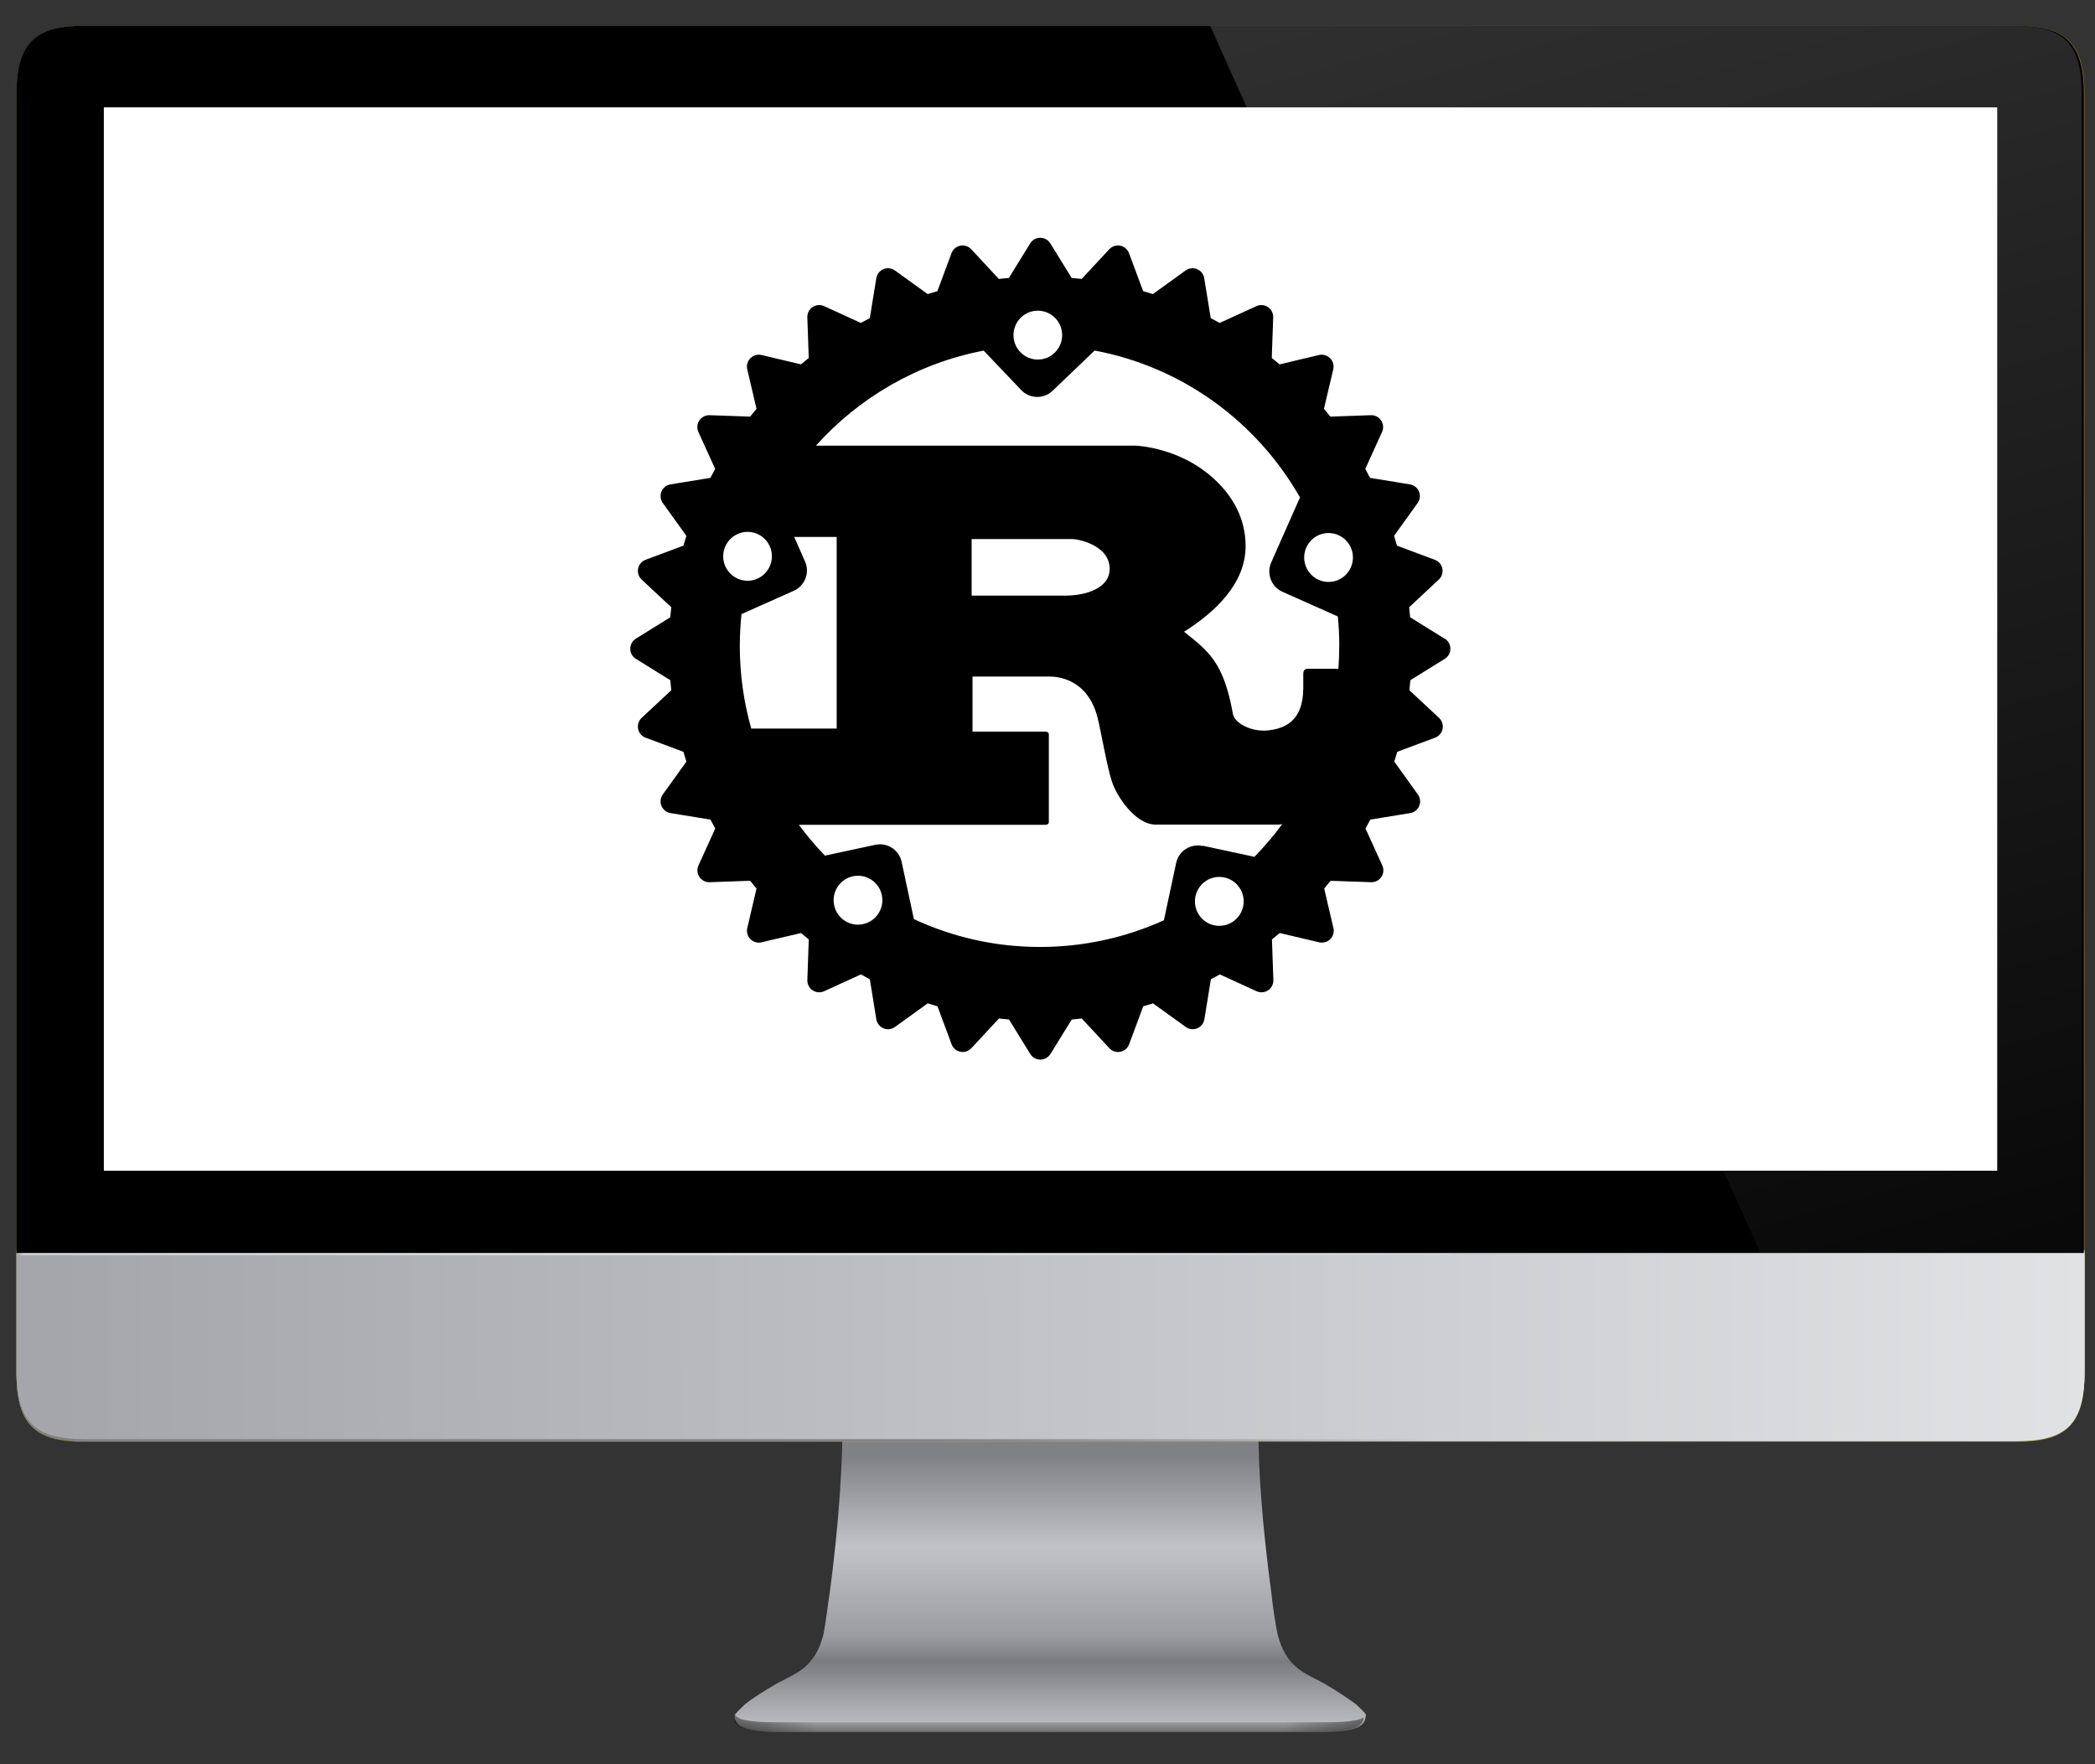
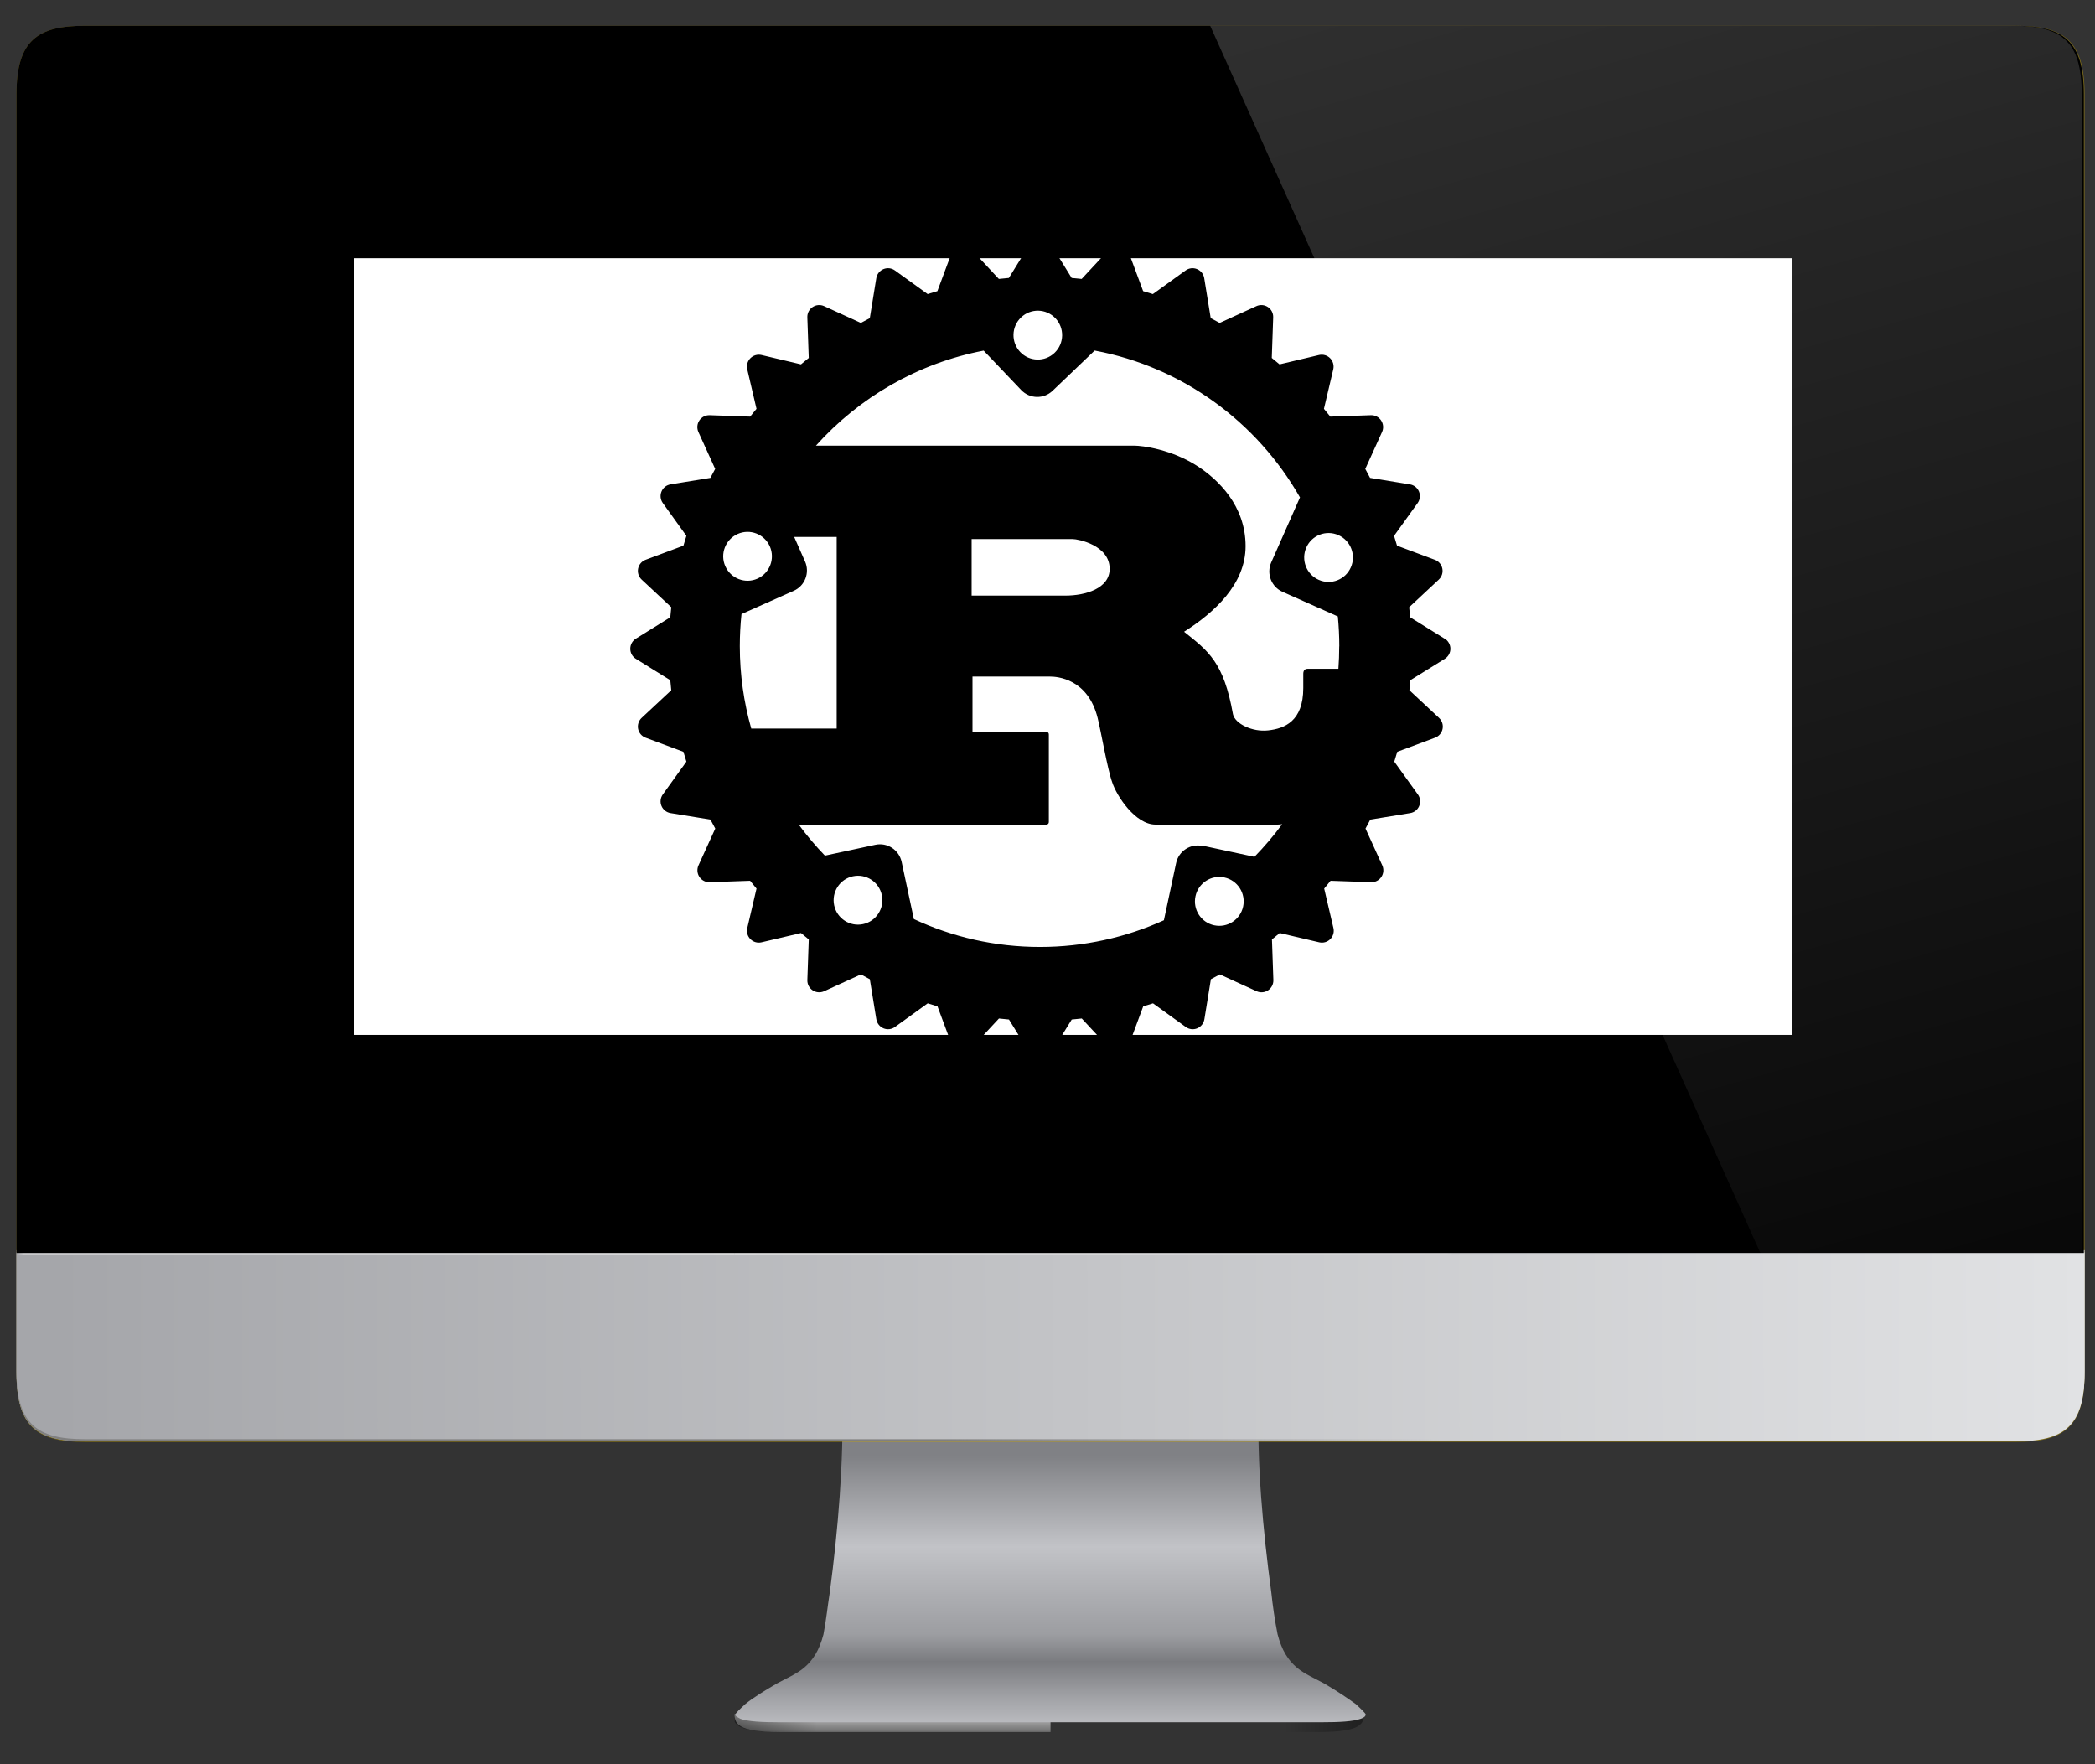
<svg xmlns="http://www.w3.org/2000/svg" width="1032" height="869" overflow="hidden">
  <rect width="100%" height="100%" fill="#333333" stroke="none" />
  <defs>
    <clipPath id="clip0">
      <rect x="1684" y="803" width="1032" height="869" />
    </clipPath>
    <linearGradient x1="1606.1" y1="915.747" x2="1606.1" y2="928.102" gradientUnits="userSpaceOnUse" spreadMethod="pad" id="fill1">
      <stop offset="0" stop-color="#E6E6E8" />
      <stop offset="1" stop-color="#6E6E6E" />
    </linearGradient>
    <clipPath id="clip2">
      <path d="M2045.2 1647.27C2044.85 1653.11 2048.29 1656.54 2071.34 1656.2L2200.68 1656.2 2200.68 1643.83 2045.2 1647.27Z" />
    </clipPath>
    <linearGradient x1="1528.49" y1="921.209" x2="1568.93" y2="921.209" gradientUnits="userSpaceOnUse" spreadMethod="pad" id="fill3">
      <stop offset="0" stop-color="#000000" stop-opacity="0.392" />
      <stop offset="1" stop-color="#000000" stop-opacity="0" />
    </linearGradient>
    <linearGradient x1="1761.01" y1="915.747" x2="1761.01" y2="928.102" gradientUnits="userSpaceOnUse" spreadMethod="pad" id="fill4">
      <stop offset="0" stop-color="#E6E6E8" />
      <stop offset="1" stop-color="#6E6E6E" />
    </linearGradient>
    <clipPath id="clip5">
      <path d="M2355.83 1647.27C2356.17 1653.11 2352.73 1656.54 2329.68 1656.2L2200.34 1656.2 2200.34 1643.83 2355.83 1647.27Z" />
    </clipPath>
    <linearGradient x1="1838.99" y1="921.209" x2="1798.5" y2="921.209" gradientUnits="userSpaceOnUse" spreadMethod="pad" id="fill6">
      <stop offset="0" stop-color="#000000" stop-opacity="0.392" />
      <stop offset="1" stop-color="#000000" stop-opacity="0" />
    </linearGradient>
    <linearGradient x1="1683.74" y1="792.164" x2="1683.74" y2="923.015" gradientUnits="userSpaceOnUse" spreadMethod="pad" id="fill7">
      <stop offset="0" stop-color="#808185" />
      <stop offset="0.341" stop-color="#C2C3C7" />
      <stop offset="0.673" stop-color="#9C9DA1" />
      <stop offset="0.774" stop-color="#7A7B7F" />
      <stop offset="0.912" stop-color="#A2A3A7" />
      <stop offset="1" stop-color="#B8B9BD" />
    </linearGradient>
    <linearGradient x1="1194.92" y1="738.908" x2="2192.14" y2="737.64" gradientUnits="userSpaceOnUse" spreadMethod="pad" id="fill8">
      <stop offset="0" stop-color="#A5A6AA" />
      <stop offset="1" stop-color="#E1E2E4" />
    </linearGradient>
    <linearGradient x1="1631.96" y1="738.307" x2="1875.08" y2="738.307" gradientUnits="userSpaceOnUse" spreadMethod="pad" id="fill9">
      <stop offset="0" stop-color="#808080" />
      <stop offset="1" stop-color="#808080" stop-opacity="0" />
    </linearGradient>
    <linearGradient x1="1194.92" y1="737.877" x2="2192.14" y2="736.61" gradientUnits="userSpaceOnUse" spreadMethod="pad" id="fill10">
      <stop offset="0" stop-color="#A5A6AA" />
      <stop offset="1" stop-color="#E1E2E4" />
    </linearGradient>
    <linearGradient x1="1175.38" y1="692.452" x2="1528.47" y2="692.452" gradientUnits="userSpaceOnUse" spreadMethod="pad" id="fill11">
      <stop offset="0" stop-color="#D5D5D7" stop-opacity="0" />
      <stop offset="0.01" stop-color="#D5D5D7" />
      <stop offset="1" stop-color="#E6E6E6" />
    </linearGradient>
    <linearGradient x1="1881.57" y1="692.452" x2="1528.48" y2="692.452" gradientUnits="userSpaceOnUse" spreadMethod="pad" id="fill12">
      <stop offset="0" stop-color="#D5D5D7" stop-opacity="0" />
      <stop offset="0.01" stop-color="#D5D5D7" />
      <stop offset="1" stop-color="#E6E6E6" />
    </linearGradient>
    <clipPath id="clip13">
      <path d="M1725.28 815.705C1701.88 815.705 1691.56 822.918 1691.56 849.366L1691.56 884.401 1691.56 1420.23 2709.46 1420.23 2709.46 884.401 2709.46 849.366C2709.46 822.918 2699.14 815.705 2675.75 815.705L2603.51 815.705 2598 815.705 1795.45 815.705 1725.28 815.705Z" />
    </clipPath>
    <linearGradient x1="1998.22" y1="-25.191" x2="2239.17" y2="834.298" gradientUnits="userSpaceOnUse" spreadMethod="pad" id="fill14">
      <stop offset="0" stop-color="#FFFFFF" stop-opacity="0.196" />
      <stop offset="1" stop-color="#FFFFFF" stop-opacity="0" />
    </linearGradient>
    <clipPath id="clip15">
      <rect x="1812" y="884" width="753" height="474" />
    </clipPath>
    <clipPath id="clip16">
      <rect x="1812" y="884" width="753" height="474" />
    </clipPath>
    <clipPath id="clip17">
      <rect x="1812" y="884" width="753" height="474" />
    </clipPath>
  </defs>
  <g clip-path="url(#clip0)" transform="translate(-1684 -803)">
    <path d="M1528.48 919.148C1528.13 924.987 1531.57 928.422 1554.58 928.078L1683.73 928.078 1683.73 915.713 1528.48 919.148Z" fill="url(#fill1)" transform="matrix(1.002 0 0 1 514.397 728.118)" />
    <g clip-path="url(#clip2)">
      <path d="M1528.48 910.904 1569.01 910.904 1569.01 931.513 1528.48 931.513Z" fill="url(#fill3)" transform="matrix(1.002 0 0 1 514.397 728.118)" />
    </g>
-     <path d="M1838.64 919.148C1838.98 924.987 1835.55 928.422 1812.53 928.078L1683.39 928.078 1683.39 915.713 1838.64 919.148Z" fill="url(#fill4)" transform="matrix(1.002 0 0 1 514.397 728.118)" />
    <g clip-path="url(#clip5)">
      <path d="M1798.45 910.904 1838.98 910.904 1838.98 931.513 1798.45 931.513Z" fill="url(#fill6)" transform="matrix(1.002 0 0 1 514.397 728.118)" />
    </g>
    <path d="M1683.73 761.835 1581.37 764.926C1582.06 794.809 1579.31 828.47 1575.19 859.383 1574.16 865.909 1573.47 872.778 1572.1 879.991 1570.04 887.891 1566.95 892.7 1562.48 896.478 1558.7 899.57 1553.9 901.63 1549.43 904.035 1542.9 907.813 1537.41 911.248 1533.63 914.339 1532.26 915.713 1530.54 917.087 1529.17 918.804 1528.82 919.148 1528.82 919.491 1528.82 919.491 1528.82 920.522 1530.2 920.865 1531.23 921.552 1535 922.926 1541.87 923.269 1550.46 923.269 1554.93 923.269 1560.42 923.269 1565.57 923.269L1683.73 923.269 1801.89 923.269C1807.04 923.269 1812.53 923.269 1817 923.269 1825.59 923.269 1832.46 922.926 1836.23 921.552 1837.27 921.209 1838.64 920.522 1838.64 919.491 1838.64 919.148 1838.64 919.148 1838.3 918.804 1836.92 917.087 1835.2 915.713 1833.83 914.339 1830.05 911.591 1824.56 907.813 1818.03 904.035 1813.57 901.63 1808.76 899.57 1804.98 896.478 1800.51 892.7 1797.42 887.891 1795.36 879.991 1793.99 873.122 1792.96 865.909 1792.27 859.383 1788.15 828.813 1785.06 795.152 1786.09 764.926L1683.73 761.835Z" fill="url(#fill7)" transform="matrix(1.002 0 0 1 514.397 728.118)" />
    <path d="M1209.04 87.587C1185.69 87.587 1175.38 94.8 1175.38 121.248L1175.38 156.283 1175.38 692.109 1175.38 716.496 1175.38 751.53C1175.38 777.978 1185.69 785.191 1209.04 785.191L1281.17 785.191 1286.67 785.191 2088.35 785.191 2158.42 785.191C2181.77 785.191 2192.08 777.978 2192.08 751.53L2192.08 692.109 2192.08 156.283 2192.08 121.248C2192.08 94.8 2181.77 87.587 2158.42 87.587L2086.29 87.587 2080.79 87.587 1279.11 87.587 1209.04 87.587Z" fill="#C9A700" fill-opacity="0.489" transform="matrix(1.002 0 0 1 514.397 728.118)" />
    <path d="M1175.38 691.765 1175.38 716.152 1175.38 751.187C1175.38 777.635 1185.69 784.848 1209.04 784.848L1281.17 784.848 1286.67 784.848 2088.35 784.848 2158.42 784.848C2181.77 784.848 2192.08 777.635 2192.08 751.187L2192.08 691.765 1175.38 691.765Z" fill="url(#fill8)" transform="matrix(1.002 0 0 1 514.397 728.118)" />
    <path d="M1175.38 691.765 1175.38 716.152 1175.38 751.187C1175.38 777.635 1185.69 784.848 1209.04 784.848L1281.17 784.848 1286.67 784.848 2088.35 784.848 2158.42 784.848C2181.77 784.848 2192.08 777.635 2192.08 751.187L2192.08 691.765 1175.38 691.765Z" fill="url(#fill9)" transform="matrix(1.002 0 0 1 514.397 728.118)" />
    <path d="M1175.38 690.735 1175.38 715.122 1175.38 750.156C1175.38 776.604 1185.69 783.817 1209.04 783.817L1281.17 783.817 1286.67 783.817 2088.35 783.817 2158.42 783.817C2181.77 783.817 2192.08 776.604 2192.08 750.156L2192.08 690.735 1175.38 690.735Z" fill="url(#fill10)" transform="matrix(1.002 0 0 1 514.397 728.118)" />
    <path d="M1175.38 691.765 1528.48 691.765 1528.48 693.139 1175.38 693.139Z" fill="url(#fill11)" transform="matrix(1.002 0 0 1 514.397 728.118)" />
    <path d="M1528.48 691.765 1881.57 691.765 1881.57 693.139 1528.48 693.139Z" fill="url(#fill12)" transform="matrix(1.002 0 0 1 514.397 728.118)" />
-     <path d="M1209.04 87.587C1185.69 87.587 1175.38 94.8 1175.38 121.248L1175.38 156.283 1175.38 692.109 2191.73 692.109 2191.73 156.283 2191.73 121.248C2191.73 94.8 2181.43 87.587 2158.07 87.587L2085.94 87.587 2080.45 87.587 1279.11 87.587 1209.04 87.587Z" transform="matrix(1.002 0 0 1 514.397 728.118)" />
-     <path d="M1218.32 127.774 2149.14 127.774 2149.14 651.578 1218.32 651.578Z" fill="#FFFFFF" transform="matrix(1.002 0 0 1 514.397 728.118)" />
+     <path d="M1209.04 87.587C1185.69 87.587 1175.38 94.8 1175.38 121.248L1175.38 156.283 1175.38 692.109 2191.73 692.109 2191.73 156.283 2191.73 121.248C2191.73 94.8 2181.43 87.587 2158.07 87.587L2085.94 87.587 2080.45 87.587 1279.11 87.587 1209.04 87.587" transform="matrix(1.002 0 0 1 514.397 728.118)" />
    <g clip-path="url(#clip13)">
      <path d="M1759.3 81.061 2101.4 845.643 2281.73 856.978 2285.16 39.843 1759.3 81.061Z" fill="url(#fill14)" transform="matrix(1.002 0 0 1 514.397 728.118)" />
    </g>
    <path d="M812.326 314.97C812.326 400.334 679.306 469.535 515.217 469.535 351.129 469.535 218.109 400.334 218.109 314.97 218.109 229.606 351.129 160.404 515.217 160.404 679.306 160.404 812.326 229.606 812.326 314.97Z" fill="#8993BE" transform="matrix(1.002 0 0 1 1684 803.687)" />
-     <path d="M409.426 241.809 334.204 241.809 301.574 406.678 340.387 406.678 348.63 364.087 385.383 364.087C420.074 366.148 458.543 337.639 458.543 288.865 458.2 260.013 442.056 243.87 409.426 241.809ZM380.917 333.174 356.53 333.174 356.53 333.174 366.835 272.035 393.283 272.035C407.365 272.035 417.67 278.217 417.67 290.239 415.609 324.93 399.122 331.113 380.917 333.174Z" fill="#232531" transform="matrix(1.002 0 0 1 1684 803.687)" />
    <path d="M450.643 363.743 483.274 198.874 522.087 198.874 513.844 241.465 550.596 241.465C583.226 243.526 595.248 259.67 591.126 280.278L577.043 363.743 536.513 363.743 550.596 288.522C552.656 278.217 552.656 272.378 538.23 272.378L507.661 272.378 489.457 364.087 450.643 364.087 450.643 363.743Z" fill="#232531" transform="matrix(1.002 0 0 1 1684 803.687)" />
    <path d="M682.148 241.809 606.926 241.809 574.296 406.678 613.109 406.678 621.352 364.087 658.104 364.087C692.796 366.148 731.265 337.639 731.265 288.865 730.922 260.013 714.435 243.87 682.148 241.809ZM653.639 333.174 629.252 333.174 629.252 333.174 639.557 272.035 666.004 272.035C680.087 272.035 690.391 278.217 690.391 290.239 687.987 324.93 671.844 331.113 653.639 333.174Z" fill="#232531" transform="matrix(1.002 0 0 1 1684 803.687)" />
    <rect x="1860.5" y="932.5" width="704" height="378" stroke="#FFFFFF" stroke-width="4.583" stroke-miterlimit="8" fill="#FFFFFF" />
    <g clip-path="url(#clip15)">
      <g clip-path="url(#clip16)">
        <g clip-path="url(#clip17)">
          <path d="M582.589 233.13 565.64 222.629C565.497 220.976 565.335 219.328 565.158 217.687L579.751 204.097C581.234 202.715 581.898 200.669 581.496 198.692 581.107 196.704 579.713 195.067 577.817 194.368L559.17 187.419C558.703 185.805 558.212 184.203 557.71 182.593L569.331 166.455C570.516 164.814 570.76 162.679 569.987 160.818 569.215 158.953 567.528 157.617 565.548 157.289L545.896 154.092C545.132 152.602 544.337 151.135 543.534 149.691L551.796 131.546C552.641 129.7 552.467 127.569 551.34 125.87 550.217 124.187 548.313 123.203 546.282 123.28L526.322 123.975C525.292 122.685 524.241 121.407 523.172 120.153L527.766 100.733C528.23 98.76 527.647 96.679 526.21 95.251 524.786 93.822 522.716 93.231 520.728 93.695L501.309 98.289C500.05 97.224 498.772 96.17 497.479 95.139L498.177 75.179C498.255 73.159 497.27 71.241 495.587 70.121 493.9 68.994 491.765 68.824 489.912 69.662L471.805 77.924C470.341 77.121 468.874 76.325 467.403 75.557L464.199 55.906C463.875 53.914 462.539 52.223 460.67 51.466 458.805 50.69 456.655 50.941 455.034 52.122L438.896 63.743C437.305 63.237 435.707 62.751 434.108 62.288L427.159 43.64C426.452 41.741 424.815 40.347 422.835 39.953 420.85 39.563 418.82 40.223 417.43 41.698L403.84 56.292C402.199 56.11 400.547 55.944 398.898 55.809L388.397 38.822C387.335 37.104 385.455 36.058 383.417 36.058 381.378 36.058 379.517 37.104 378.475 38.822L367.973 55.809C366.321 55.944 364.669 56.11 363.032 56.292L349.442 41.698C348.064 40.223 346.017 39.563 344.037 39.953 342.048 40.351 340.411 41.741 339.713 43.64L332.763 62.288C331.15 62.751 329.551 63.241 327.976 63.743L311.838 52.122C310.197 50.937 308.058 50.686 306.201 51.466 304.337 52.238 302.997 53.929 302.673 55.906L299.468 75.557C297.986 76.325 296.519 77.117 295.067 77.924L276.96 69.662C275.118 68.82 272.983 68.994 271.285 70.121 269.601 71.241 268.617 73.159 268.694 75.179L269.389 95.139C268.1 96.17 266.822 97.224 265.559 98.289L246.14 93.695C244.167 93.235 242.086 93.822 240.657 95.251 239.221 96.683 238.638 98.749 239.101 100.733L243.657 120.153C242.595 121.411 241.545 122.685 240.514 123.975L220.554 123.28C218.543 123.222 216.616 124.187 215.497 125.87 214.369 127.546 214.2 129.693 215.037 131.546L223.299 149.691C222.496 151.147 221.701 152.614 220.933 154.092L201.281 157.289C199.285 157.613 197.602 158.949 196.842 160.818 196.069 162.69 196.32 164.833 197.498 166.455L209.119 182.593C208.613 184.187 208.123 185.789 207.659 187.419L189.012 194.368C187.12 195.074 185.726 196.711 185.333 198.692 184.939 200.676 185.599 202.707 187.078 204.097L201.671 217.687C201.49 219.328 201.328 220.98 201.189 222.629L184.24 233.13C182.522 234.192 181.476 236.068 181.476 238.11 181.476 240.153 182.522 242.01 184.24 243.052L201.189 253.553C201.328 255.206 201.49 256.854 201.671 258.495L187.078 272.085C185.599 273.463 184.939 275.509 185.333 277.49 185.726 279.478 187.12 281.111 189.012 281.814L207.659 288.763C208.123 290.377 208.613 291.979 209.119 293.589L197.498 309.727C196.317 311.372 196.066 313.507 196.842 315.364 197.618 317.236 199.305 318.572 201.32 318.893L220.971 322.089C221.74 323.58 222.527 325.047 223.338 326.491L215.076 344.598C214.234 346.439 214.408 348.574 215.535 350.273 216.663 351.96 218.581 352.945 220.593 352.864L240.514 352.165C241.553 353.462 242.599 354.732 243.665 355.995L239.109 375.414C238.646 377.383 239.229 379.429 240.665 380.858 242.09 382.298 244.163 382.873 246.147 382.41L265.567 377.854C266.829 378.927 268.107 379.97 269.397 380.997L268.702 400.957C268.625 402.976 269.609 404.895 271.292 406.015 272.968 407.138 275.115 407.308 276.968 406.466L295.075 398.204C296.534 399.015 298.001 399.803 299.476 400.571L302.68 420.222C303.005 422.222 304.34 423.913 306.209 424.701 308.074 425.477 310.224 425.226 311.846 424.048L327.984 412.427C329.578 412.933 331.18 413.427 332.81 413.891L339.759 432.538C340.466 434.43 342.103 435.831 344.083 436.217 346.068 436.619 348.098 435.955 349.488 434.472L363.078 419.879C364.719 420.068 366.371 420.226 368.02 420.373L378.521 437.321C379.579 439.032 381.459 440.086 383.463 440.086 385.467 440.086 387.362 439.036 388.443 437.321L398.944 420.373C400.597 420.226 402.245 420.068 403.886 419.879L417.476 434.472C418.854 435.955 420.901 436.619 422.881 436.217 424.869 435.827 426.506 434.43 427.205 432.538L434.155 413.891C435.768 413.427 437.371 412.933 438.98 412.427L455.118 424.048C456.759 425.226 458.898 425.477 460.755 424.701 462.624 423.932 463.96 422.237 464.284 420.222L467.488 400.571C468.971 399.803 470.438 399.003 471.89 398.204L489.997 406.466C491.838 407.308 493.973 407.138 495.672 406.015 497.355 404.887 498.336 402.976 498.262 400.957L497.567 380.997C498.857 379.966 500.135 378.927 501.393 377.854L520.813 382.41C522.786 382.873 524.867 382.298 526.295 380.858 527.732 379.426 528.315 377.368 527.851 375.414L523.296 355.995C524.361 354.732 525.411 353.462 526.438 352.165L546.398 352.864C548.41 352.945 550.336 351.96 551.456 350.273 552.583 348.59 552.757 346.447 551.911 344.598L543.649 326.491C544.456 325.027 545.248 323.56 546.012 322.089L565.663 318.893C567.663 318.572 569.347 317.236 570.103 315.364 570.875 313.499 570.632 311.349 569.447 309.727L557.826 293.589C558.328 291.995 558.818 290.393 559.286 288.763L577.933 281.814C579.829 281.104 581.226 279.471 581.612 277.49 582.014 275.506 581.35 273.475 579.867 272.085L565.274 258.495C565.451 256.854 565.613 255.202 565.756 253.553L582.705 243.052C584.423 241.994 585.469 240.114 585.469 238.11 585.469 236.107 584.427 234.211 582.709 233.13L582.589 233.13ZM469.083 374.048C462.597 372.65 458.504 366.249 459.894 359.763 461.28 353.277 467.654 349.146 474.14 350.535 480.626 351.922 484.757 358.334 483.368 364.82 481.978 371.306 475.607 375.437 469.121 374.048L469.083 374.048ZM463.33 335.054C457.423 333.788 451.594 337.548 450.358 343.47L444.335 371.577C425.765 379.993 404.956 384.703 383.335 384.703 361.097 384.703 340.095 379.8 321.177 370.997L315.154 342.891C313.888 336.984 308.089 333.201 302.182 334.475L277.358 339.803C272.763 335.054 268.478 329.996 264.54 324.668L385.382 324.668C386.748 324.668 387.659 324.421 387.659 323.178L387.659 280.324C387.659 279.081 386.748 278.834 385.382 278.834L350.056 278.834 350.056 251.77 388.239 251.77C391.725 251.77 406.886 252.766 411.712 272.154 413.229 278.1 416.577 297.481 418.854 303.697 421.124 310.646 430.359 324.545 440.204 324.545L500.432 324.545C501.116 324.545 501.845 324.468 502.613 324.329 498.444 330.004 493.85 335.37 488.946 340.389L463.543 334.946 463.33 335.054ZM296.16 373.468C289.673 374.866 283.303 370.735 281.913 364.241 280.527 357.755 284.647 351.346 291.141 349.956 297.627 348.57 303.997 352.701 305.387 359.184 306.773 365.67 302.649 372.079 296.16 373.468ZM250.217 187.766C252.904 193.827 250.17 200.931 244.117 203.634 238.055 206.325 230.99 203.587 228.287 197.534 225.585 191.48 228.334 184.369 234.387 181.666 240.449 178.979 247.514 181.712 250.217 187.766ZM236.125 221.123 261.992 209.618C267.513 207.166 270.022 200.7 267.551 195.179L262.223 183.133 283.149 183.133 283.149 277.336 241.067 277.336C237.403 264.441 235.43 250.851 235.43 236.798 235.43 231.431 235.719 226.142 236.275 220.93L236.125 221.123ZM349.631 211.973 349.631 184.176 399.435 184.176C402.01 184.176 417.619 187.152 417.619 198.808 417.619 208.498 405.651 211.973 395.806 211.973L349.477 211.973 349.631 211.973ZM530.701 236.991C530.701 240.682 530.565 244.326 530.295 247.955L515.122 247.955C513.605 247.955 512.995 248.951 512.995 250.438L512.995 257.387C512.995 273.757 503.768 277.347 495.66 278.235 487.939 279.104 479.406 275.008 478.364 270.282 473.808 244.685 466.241 239.241 454.273 229.744 469.137 220.324 484.58 206.386 484.58 187.662 484.58 167.547 470.797 154.884 461.415 148.668 448.212 139.981 433.618 138.244 429.68 138.244L272.933 138.244C294.206 114.539 323.123 97.706 355.553 91.529L374.046 110.91C378.216 115.273 385.127 115.466 389.528 111.265L410.222 91.498C453.462 99.567 490.139 126.515 511.374 163.694L497.205 195.661C494.761 201.182 497.255 207.668 502.764 210.1L530.021 222.223C530.492 227.049 530.739 231.952 530.739 236.894L530.701 236.991ZM373.954 75.225C378.741 70.631 386.347 70.824 390.902 75.615 395.458 80.402 395.304 88.008 390.505 92.602 385.717 97.197 378.112 97.004 373.556 92.208 369 87.421 369.155 79.815 373.954 75.221L373.954 75.225ZM514.485 188.345C517.169 182.284 524.253 179.543 530.314 182.245 536.376 184.932 539.117 192.051 536.414 198.113 533.731 204.174 526.647 206.915 520.585 204.213 514.524 201.526 511.783 194.407 514.485 188.345Z" transform="matrix(1 0 0 1.002 1813 884)" />
        </g>
      </g>
    </g>
  </g>
</svg>